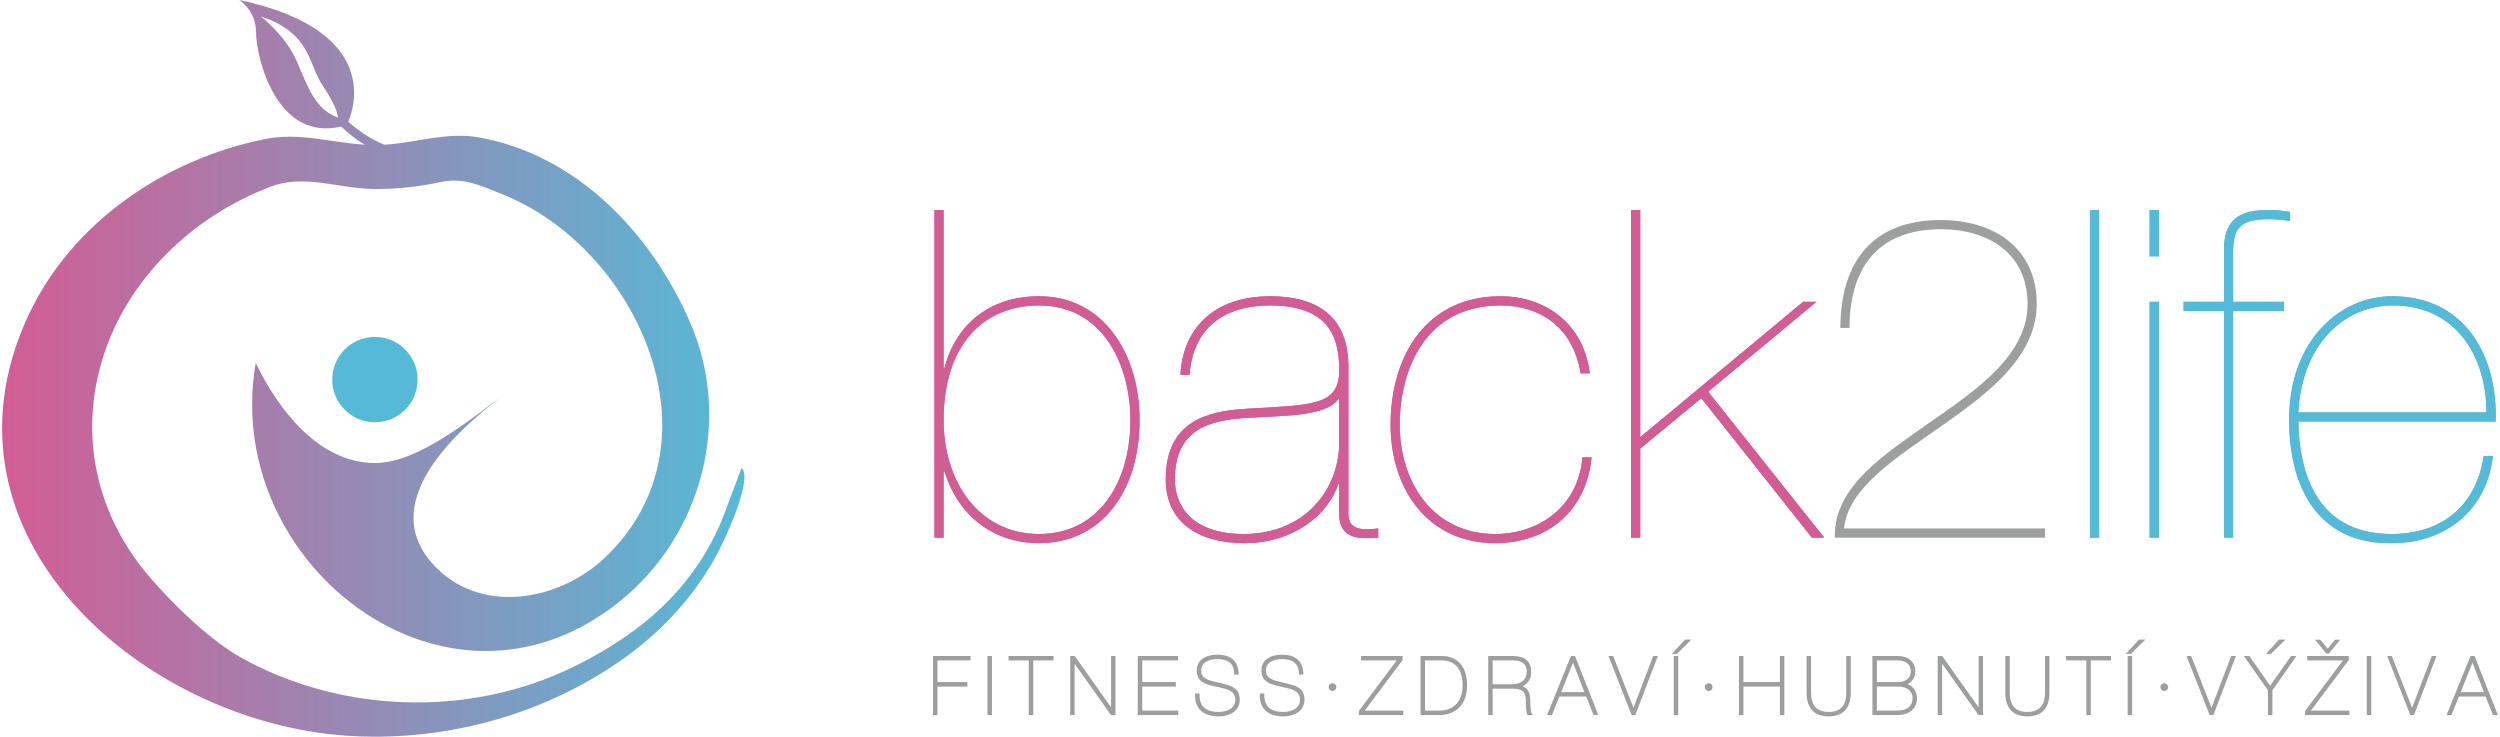
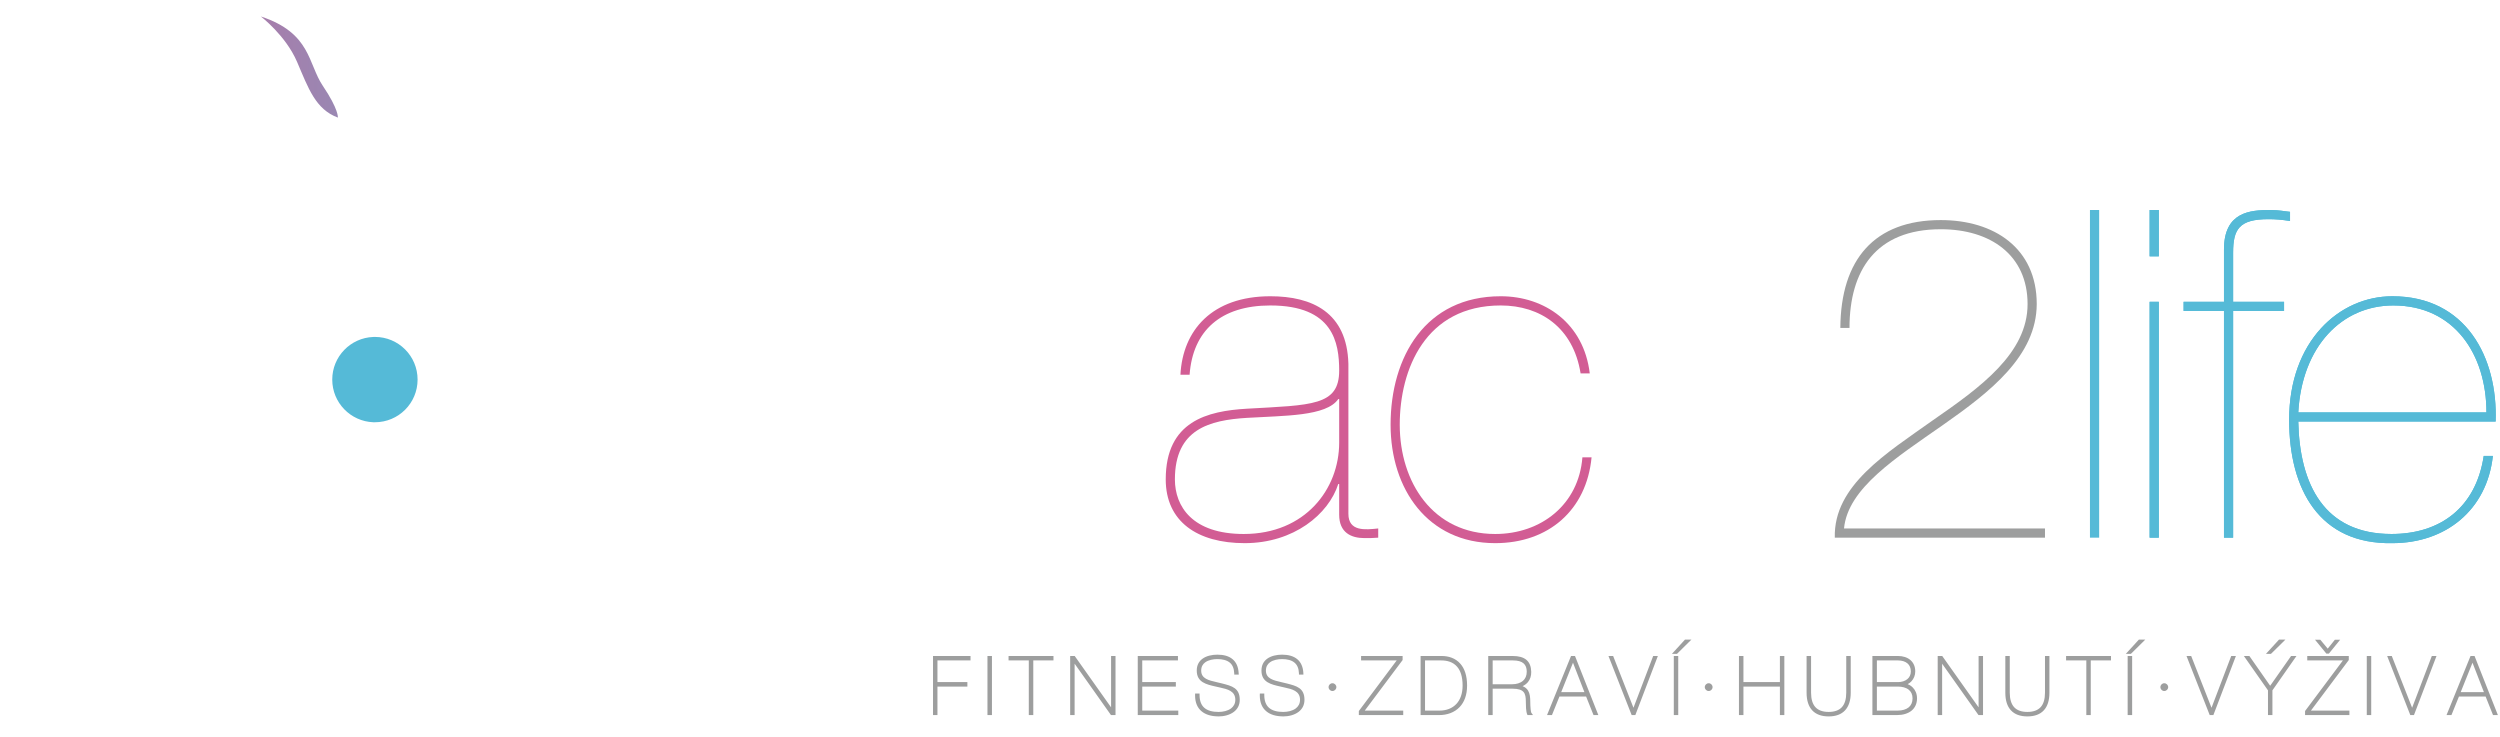
<svg xmlns="http://www.w3.org/2000/svg" xml:space="preserve" width="526px" height="155px" version="1.1" style="shape-rendering:geometricPrecision; text-rendering:geometricPrecision; image-rendering:optimizeQuality; fill-rule:evenodd; clip-rule:evenodd" viewBox="0 0 522.91 154.35">
  <defs>
    <style type="text/css">
   
    .fil3 {fill:#9D9E9E;fill-rule:nonzero}
    .fil2 {fill:#D25D94;fill-rule:nonzero}
    .fil1 {fill:#55BAD7;fill-rule:nonzero}
    .fil0 {fill:url(#id0);fill-rule:nonzero}
   
  </style>
    <linearGradient id="id0" gradientUnits="userSpaceOnUse" x1="0" y1="77.17" x2="155.53" y2="77.17">
      <stop offset="0" style="stop-opacity:1; stop-color:#D25D94" />
      <stop offset="1" style="stop-opacity:1; stop-color:#55BAD7" />
    </linearGradient>
  </defs>
  <g id="Vrstva_x0020_1">
    <g id="_1784714170832">
-       <path class="fil0" d="M154.92 98.03l-3.41 9.12c-1.72,4.68 -4.14,9.09 -7.1,13.1 -6.31,8.52 -14.75,14.49 -24.14,19.19 -13.09,6.55 -28.03,8.91 -42.5,7.2 -9.49,-1.12 -18.78,-3.99 -27.21,-8.58 -9.64,-5.25 -19.62,-17.13 -19.62,-17.13 -11.16,-12.89 -14.96,-29.68 -9.78,-46.12 5.25,-16.66 18.93,-29.52 35.05,-35.68 7.06,-2.7 14.08,0.33 21.56,0.47 0.16,0.01 0.33,0.01 0.5,0.01 4.56,0 9.13,-0.5 13.59,-1.46 4.81,-1.05 8.54,0.77 13.11,2.62 28.39,11.47 46.61,52.16 21.29,76.11 -9.67,9.15 -26.41,12.14 -36.16,1.14 -11.86,-13.38 6.19,-28.81 16.24,-36.22 -7.47,5.4 -18.87,15.22 -28.23,15.22 -0.11,0 -0.23,-0.01 -0.34,-0.01 -11.46,-0.22 -19.86,-11.08 -24.63,-20.96 -3.88,22.27 7.6,43.12 24.63,53.49 15.14,9.23 34.66,10.17 51.67,-3.56 17.24,-13.9 23.56,-38.04 14.75,-58.35 -8.08,-18.66 -23.72,-35.23 -44.42,-38.86 -6.65,-1.16 -12.97,1.15 -19.67,1.55 -0.8,-0.31 -1.59,-0.69 -2.33,-1.1 -2.99,-1.63 -5.27,-3.73 -5.27,-3.73 0,0 9.29,-18.69 -22.83,-25.49 0,0 3.46,2.1 3.52,6.57 0.07,6.07 4.53,23.11 17.84,19.94 0,0 2.73,2.61 4.96,3.8 -7.3,-0.42 -13.65,-2.65 -21.01,-1.15 -20.96,4.25 -40.5,17.47 -49.6,37.2 -21.16,45.86 24.08,84.95 66.95,87.8 1.81,0.12 3.62,0.18 5.44,0.19 18.91,0.09 37.97,-5.79 53.27,-16.97 7.34,-5.36 13.63,-12.19 18.12,-20.11 1.88,-3.16 8.38,-17.08 5.76,-19.24zm-84.57 -73.39l0 0c-4.7,-1.76 -6.17,-6.12 -8.55,-11.67 -2.38,-5.55 -7.59,-9.52 -7.59,-9.52 10.53,3.46 9.85,9.87 12.97,14.51 3.4,5.04 3.17,6.68 3.17,6.68z" />
+       <path class="fil0" d="M154.92 98.03l-3.41 9.12zm-84.57 -73.39l0 0c-4.7,-1.76 -6.17,-6.12 -8.55,-11.67 -2.38,-5.55 -7.59,-9.52 -7.59,-9.52 10.53,3.46 9.85,9.87 12.97,14.51 3.4,5.04 3.17,6.68 3.17,6.68z" />
      <path class="fil1" d="M78.11 88.47c4.94,0 8.94,-4 8.94,-8.94 0,-4.94 -4,-8.94 -8.94,-8.94 -0.12,0 -0.23,0.01 -0.34,0.01 -4.78,0.18 -8.6,4.11 -8.6,8.93 0,4.83 3.82,8.75 8.6,8.94 0.11,0 0.22,0 0.34,0z" />
    </g>
    <g id="_1784714161328">
-       <path class="fil2" d="M197.26 77.07l0.2 0c2.3,-8.94 9.32,-15 19.8,-15 13.56,0 21.06,12.12 21.06,25.96 0,14.91 -7.98,25.77 -21.06,25.77 -10.09,0 -17.21,-6.35 -19.8,-15l-0.2 0 0 13.85 -1.92 0 0 -68.65 1.92 0 0 33.07zm20 34.81l0 0c12.79,0 19.14,-11.16 19.14,-23.85 0,-11.44 -5.68,-24.03 -19.14,-24.03 -12.02,0 -20,8.65 -20,24.03 0,12.79 7.31,23.85 20,23.85z" />
      <path class="fil2" d="M246.88 78.51c0.48,-9.32 6.63,-16.44 18.84,-16.44 8.75,0 16.06,3.37 16.35,14.14l0 31.44c0,3.75 3.55,3.36 6.25,3.07l0 1.93c-0.97,0.09 -1.93,0.09 -2.89,0.09 -2.79,0 -5.29,-1.15 -5.29,-4.9l0 -6.44 -0.19 0c-2.02,6.34 -9.33,12.4 -19.61,12.4 -9.91,0 -16.54,-4.52 -16.54,-13.36 0,-12.22 8.75,-14.33 17.02,-14.81 13.55,-0.77 19.32,-0.58 19.32,-7.98 0,-5.87 -1.25,-13.65 -14.42,-13.65 -10.38,0 -16.25,5.28 -16.92,14.51l-1.92 0zm33.26 5.1l0 0 -0.19 0c-2.5,3.65 -11.35,3.46 -19.13,3.94 -7.79,0.48 -15.1,2.31 -15.1,12.89 0,5.67 3.66,11.44 14.42,11.44 12.89,0 20,-9.42 20,-19.14l0 -9.13z" />
      <path class="fil2" d="M333.02 95.82c-1.05,11.06 -9.03,17.98 -20.19,17.98 -14.13,0 -21.92,-11.34 -21.92,-24.81 0,-14.23 7.31,-26.92 23.08,-26.92 9.23,0 17.4,5.67 18.65,16.16l-1.92 0c-1.54,-9.62 -8.46,-14.23 -16.73,-14.23 -15.77,0 -21.16,13.36 -21.16,24.99 0,12.02 6.93,22.89 20,22.89 9.62,0 17.5,-6.16 18.27,-16.06l1.92 0z" />
-       <polygon class="fil2" points="343.22,93.99 343.22,112.65 341.29,112.65 341.29,44 343.22,44 343.22,91.59 377.35,63.23 380.14,63.23 357.45,82.07 381.77,112.65 379.18,112.65 356.01,83.42 " />
-       <polygon class="fil1" points="437.44,44 439.37,44 439.37,112.65 437.44,112.65 " />
      <path class="fil1" d="M451.87 53.71l-1.93 0 0 -9.71 1.93 0 0 9.71zm0 58.94l0 0 -1.93 0 0 -49.42 1.93 0 0 49.42z" />
      <path class="fil1" d="M457.06 65.15l0 -1.92 8.46 0 0 -10.96c0,-7.89 5.48,-8.27 9.71,-8.27 1.82,0 3.08,0.29 4.13,0.38l0 1.92c-1.82,-0.28 -3.07,-0.38 -4.52,-0.38 -6.15,0 -7.4,2.11 -7.4,7.02l0 10.29 10.67 0 0 1.92 -10.67 0 0 47.5 -1.92 0 0 -47.5 -8.46 0z" />
      <path class="fil1" d="M481.09 88.32c0.29,13.27 5.48,23.56 19.52,23.56 10.29,0 17.69,-5.58 19.33,-16.35l1.92 0c-1.25,11.35 -9.9,18.27 -21.06,18.27 -15.28,0.29 -21.63,-11.25 -21.63,-25.86 0,-16.44 10.48,-25.87 21.63,-25.87 15.39,0 22.12,12.79 21.64,26.25l-41.35 0zm39.42 -1.92l0 0c0,-12.12 -6.73,-22.4 -19.51,-22.4 -10.77,0 -19.14,8.55 -19.91,22.4l39.42 0z" />
-       <path class="fil2" d="M197.26 77.07l0.2 0c2.3,-8.94 9.32,-15 19.8,-15 13.56,0 21.06,12.12 21.06,25.96 0,14.91 -7.98,25.77 -21.06,25.77 -10.09,0 -17.21,-6.35 -19.8,-15l-0.2 0 0 13.85 -1.92 0 0 -68.65 1.92 0 0 33.07zm145.96 16.92l0 18.66 -1.93 0 0 -68.65 1.93 0 0 47.59 34.13 -28.36 2.79 0 -22.69 18.84 24.32 30.58 -2.59 0 -23.17 -29.23 -12.79 10.57zm-10.2 1.83c-1.05,11.06 -9.03,17.98 -20.19,17.98 -14.13,0 -21.92,-11.34 -21.92,-24.81 0,-14.23 7.31,-26.92 23.08,-26.92 9.23,0 17.4,5.67 18.65,16.15l-1.92 0c-1.54,-9.61 -8.46,-14.22 -16.73,-14.22 -15.77,0 -21.16,13.36 -21.16,24.99 0,12.02 6.93,22.89 20,22.89 9.62,0 17.5,-6.16 18.27,-16.06l1.92 0zm-86.14 -17.31c0.48,-9.32 6.63,-16.44 18.84,-16.44 8.75,0 16.06,3.37 16.35,14.14l0 31.44c0,3.75 3.55,3.36 6.25,3.07l0 1.93c-0.97,0.09 -1.93,0.09 -2.89,0.09 -2.79,0 -5.29,-1.15 -5.29,-4.9l0 -6.44 -0.19 0c-2.02,6.34 -9.33,12.4 -19.61,12.4 -9.91,0 -16.54,-4.52 -16.54,-13.36 0,-12.22 8.75,-14.33 17.02,-14.81 13.55,-0.77 19.32,-0.58 19.32,-7.98 0,-5.87 -1.25,-13.65 -14.42,-13.65 -10.38,0 -16.25,5.28 -16.92,14.51l-1.92 0zm33.26 5.1l0 0 -0.19 0c-2.5,3.65 -11.35,3.46 -19.13,3.94 -7.79,0.48 -15.1,2.31 -15.1,12.89 0,5.67 3.66,11.44 14.42,11.44 12.89,0 20,-9.42 20,-19.14l0 -9.13zm-62.88 28.27l0 0c12.79,0 19.14,-11.16 19.14,-23.85 0,-11.44 -5.68,-24.03 -19.14,-24.03 -12.02,0 -20,8.65 -20,24.03 0,12.79 7.31,23.85 20,23.85z" />
      <path class="fil1" d="M437.44 44l1.93 0 0 68.65 -1.93 0 0 -68.65zm43.65 44.32c0.29,13.27 5.48,23.56 19.52,23.56 10.29,0 17.69,-5.58 19.33,-16.35l1.92 0c-1.25,11.35 -9.9,18.27 -21.06,18.27 -15.28,0.29 -21.63,-11.25 -21.63,-25.86 0,-16.44 10.48,-25.87 21.63,-25.87 15.39,0 22.12,12.79 21.64,26.25l-41.35 0zm39.42 -1.92l0 0c0,-12.12 -6.73,-22.4 -19.51,-22.4 -10.77,0 -19.14,8.55 -19.91,22.4l39.42 0zm-63.45 -21.25l0 -1.92 8.46 0 0 -10.96c0,-7.89 5.48,-8.27 9.71,-8.27 1.82,0 3.08,0.29 4.13,0.38l0 1.92c-1.82,-0.28 -3.07,-0.38 -4.52,-0.38 -6.15,0 -7.4,2.11 -7.4,7.02l0 10.29 10.67 0 0 1.92 -10.67 0 0 47.5 -1.92 0 0 -47.5 -8.46 0zm-5.19 -11.44l-1.93 0 0 -9.71 1.93 0 0 9.71zm0 58.94l0 0 -1.93 0 0 -49.42 1.93 0 0 49.42z" />
      <path class="fil3" d="M428.02 110.72l0 1.93 -44.04 0c-0.28,-10.96 10.87,-17.7 20.58,-24.62 10,-6.92 19.81,-14.03 19.81,-24.32 0,-10.29 -7.79,-15.68 -18.18,-15.68 -13.65,0 -19.13,8.66 -19.13,20.68l-1.92 0c0.09,-14.33 7.11,-22.6 21.05,-22.6 11.16,0 20.1,5.87 20.1,17.6 -0.1,21.73 -38.75,30.09 -40.38,47.01l42.11 0zm-232.05 32.19l6.27 0 0 0.94 -6.27 0 0 5.97 -0.93 0 0 -12.38 7.86 0 0 0.93 -6.93 0 0 4.54zm257.86 1.05c0,0.45 -0.37,0.82 -0.82,0.82 -0.45,0 -0.81,-0.37 -0.81,-0.82 0,-0.44 0.36,-0.81 0.81,-0.81 0.45,0 0.82,0.37 0.82,0.81zm-95.46 0c0,0.45 -0.36,0.82 -0.81,0.82 -0.45,0 -0.82,-0.37 -0.82,-0.82 0,-0.44 0.37,-0.81 0.82,-0.81 0.45,0 0.81,0.37 0.81,0.81zm-78.82 0c0,0.45 -0.37,0.82 -0.82,0.82 -0.45,0 -0.81,-0.37 -0.81,-0.82 0,-0.44 0.36,-0.81 0.81,-0.81 0.45,0 0.82,0.37 0.82,0.81zm235.2 1.98l-1.57 3.88 -1.03 0c1.68,-4.13 3.36,-8.25 5.03,-12.38l0.84 0 4.89 12.38 -1.02 0 -1.55 -3.88 -5.59 0zm5.23 -0.93l-2.39 -6.16 -2.47 6.16 4.86 0zm-10.7 -7.57l0.77 0c-1.57,4.12 -3.14,8.25 -4.72,12.38l-0.77 0 -4.85 -12.38 0.97 0 4.26 10.85 4.13 -10.85 0.21 0zm-13.54 0l0.63 0 0 12.38 -0.93 0 0 -12.38 0.3 0zm-3.94 11.74l0 0.64 -9.29 0 0 -0.85 7.93 -10.6 -7.47 0 0 -0.93 8.7 0 0 0.85 -7.93 10.59 8.06 0 0 0.3zm-6 -15.03l1.46 1.75 1.49 -1.86 1.11 0 -2.36 2.9 -0.53 0 -2.37 -2.9 1.1 0 0.1 0.11zm-6.06 3.29l0.97 0 -5.04 7.2 0 5.18 -0.93 0 0 -5.18 -5.05 -7.2 1.15 0 4.36 6.24 4.38 -6.24 0.16 0zm-1.87 -2.91l-2.5 2.46 -1.05 0 2.73 -2.98 1.34 0 -0.52 0.52zm-10.62 2.91l0.77 0c-1.57,4.12 -3.14,8.25 -4.72,12.38l-0.77 0 -4.86 -12.38 0.98 0 4.26 10.85 4.13 -10.85 0.21 0zm-18.74 -2.91l-2.49 2.46 -1.06 0 2.73 -2.98 1.34 0 -0.52 0.52zm-2.86 2.91l0.63 0 0 12.38 -0.94 0 0 -12.38 0.31 0zm-13.21 0.63l0 -0.63 9.41 0 0 0.93 -4.24 0 0 11.45 -0.93 0 0 -11.45 -4.24 0 0 -0.3zm-4.12 -0.63l0.63 0 0 7.69c0,1.63 -0.4,2.86 -1.17,3.69 -0.79,0.86 -1.95,1.28 -3.45,1.28 -1.49,0 -2.66,-0.42 -3.45,-1.28 -0.77,-0.83 -1.17,-2.06 -1.17,-3.69l0 -7.69 0.93 0 0 7.69c0,1.34 0.31,2.37 0.92,3.04 0.6,0.65 1.52,0.99 2.77,0.99 1.25,0 2.17,-0.34 2.77,-0.99 0.62,-0.67 0.92,-1.7 0.92,-3.04l0 -7.69 0.3 0zm-22.48 0l0.65 0 7.62 10.76 0 -10.76 0.93 0 0 12.38 -0.95 0 -7.62 -10.76 0 10.76 -0.93 0 0 -12.38 0.3 0zm-13.67 0l5.06 0c1.03,0 1.96,0.29 2.63,0.88 0.61,0.54 0.98,1.33 0.98,2.36 0,0.79 -0.3,1.52 -0.8,2.06 -0.22,0.24 -0.49,0.45 -0.79,0.6 0.41,0.16 0.78,0.4 1.08,0.72 0.54,0.54 0.88,1.31 0.88,2.26 0,1.11 -0.43,1.98 -1.14,2.57 -0.75,0.61 -1.81,0.93 -3.04,0.93l-5.17 0 0 -12.38 0.31 0zm0.63 5.47l4.43 0c0.76,0 1.47,-0.21 1.97,-0.64 0.43,-0.36 0.71,-0.9 0.71,-1.59 0,-0.75 -0.26,-1.31 -0.69,-1.68 -0.48,-0.42 -1.19,-0.63 -1.99,-0.63l-4.43 0 0 4.54zm0 5.97l4.38 0c0.93,0 1.74,-0.23 2.3,-0.69 0.49,-0.42 0.79,-1.03 0.79,-1.86 0,-0.83 -0.3,-1.41 -0.77,-1.8 -0.58,-0.48 -1.42,-0.68 -2.27,-0.68l-4.43 0 0 5.03zm-6.12 -11.44l0.64 0 0 7.69c0,1.63 -0.41,2.86 -1.18,3.69 -0.79,0.86 -1.95,1.28 -3.45,1.28 -1.49,0 -2.65,-0.42 -3.45,-1.28 -0.76,-0.83 -1.17,-2.06 -1.17,-3.69l0 -7.69 0.94 0 0 7.69c0,1.34 0.3,2.37 0.92,3.04 0.6,0.65 1.52,0.99 2.76,0.99 1.25,0 2.17,-0.34 2.77,-0.99 0.62,-0.67 0.92,-1.7 0.92,-3.04l0 -7.69 0.3 0zm-21.84 6.41l0 5.97 -0.94 0 0 -12.38 0.94 0 0 5.47 7.64 0 0 -5.47 0.93 0 0 12.38 -0.93 0 0 -5.97 -7.64 0zm-11.43 -9.32l-2.49 2.46 -1.06 0 2.73 -2.98 1.35 0 -0.53 0.52zm-2.86 2.91l0.63 0 0 12.38 -0.93 0 0 -12.38 0.3 0zm-4.41 0l0.77 0c-1.57,4.12 -3.14,8.25 -4.72,12.38l-0.77 0 -4.86 -12.38 0.98 0 4.26 10.85 4.13 -10.85 0.21 0zm-19.85 8.5l-1.57 3.88 -1.03 0c1.68,-4.13 3.35,-8.25 5.03,-12.38l0.83 0 4.89 12.38 -1.01 0 -1.55 -3.88 -5.59 0zm5.23 -0.93l-2.39 -6.16 -2.47 6.16 4.86 0zm-19.52 4.81l-0.63 0 0 -12.38 5.11 0c1.3,0 2.25,0.27 2.89,0.81 0.66,0.56 0.98,1.39 1.01,2.5 0.02,0.86 -0.22,1.59 -0.69,2.16 -0.29,0.35 -0.67,0.63 -1.12,0.85 0.53,0.21 0.9,0.52 1.15,0.93 0.37,0.61 0.46,1.4 0.46,2.4 0,0.39 0.02,1.05 0.08,1.57 0.04,0.33 0.09,0.6 0.14,0.68l0.35 0.48 -1.15 0 -0.08 -0.18c-0.12,-0.28 -0.19,-0.75 -0.23,-1.24 -0.03,-0.48 -0.04,-0.99 -0.04,-1.36 0,-0.9 -0.09,-1.6 -0.48,-2.05 -0.38,-0.45 -1.09,-0.7 -2.34,-0.7l-4.13 0 0 5.53 -0.3 0zm0.3 -6.46l4.1 0c0.87,0 1.69,-0.23 2.26,-0.73 0.48,-0.42 0.78,-1.05 0.78,-1.91 0,-0.74 -0.21,-1.33 -0.65,-1.72 -0.46,-0.41 -1.18,-0.63 -2.23,-0.63l-4.26 0 0 4.99zm-14.8 -5.92l4.12 0c1.39,0 2.89,0.42 3.95,1.67 0.82,0.96 1.37,2.41 1.37,4.52 0,2.02 -0.6,3.49 -1.54,4.49 -1.11,1.18 -2.68,1.7 -4.29,1.7l-3.91 0 0 -12.38 0.3 0zm0.63 11.44l3.06 0c1.39,0 2.65,-0.46 3.53,-1.42 0.79,-0.86 1.28,-2.13 1.28,-3.83 0,-1.88 -0.45,-3.13 -1.14,-3.93 -0.85,-1 -2.09,-1.33 -3.32,-1.33l-3.41 0 0 10.51zm-4.57 0.3l0 0.64 -9.3 0 0 -0.85 7.93 -10.6 -7.46 0 0 -0.93 8.7 0 0 0.85 -7.93 10.59 8.06 0 0 0.3zm-21.85 -8.13c-0.04,-1.03 -0.37,-1.75 -0.92,-2.21 -0.62,-0.53 -1.54,-0.75 -2.61,-0.75 -0.88,0 -1.87,0.18 -2.55,0.68 -0.5,0.36 -0.84,0.92 -0.84,1.73 0,1.69 1.57,2.04 3.27,2.43 0.37,0.08 0.72,0.17 1.09,0.26 2.08,0.53 3.72,0.95 3.72,3.44 0,1.12 -0.49,1.95 -1.23,2.51 -0.86,0.66 -2.06,0.96 -3.23,0.96 0,-0.01 -0.13,-0.01 -0.14,-0.01 -1.36,-0.02 -2.54,-0.35 -3.39,-1.06 -0.86,-0.71 -1.37,-1.8 -1.37,-3.32l0.01 -0.41 0.93 0 0 0.31c0,1.24 0.35,2.1 0.97,2.66 0.7,0.63 1.74,0.89 2.99,0.89 0.96,0 1.94,-0.22 2.63,-0.73 0.54,-0.41 0.9,-1 0.9,-1.82 0,-1.85 -1.68,-2.23 -3.24,-2.57 -0.23,-0.05 -0.46,-0.1 -0.66,-0.15l-0.21 -0.05c-1.96,-0.44 -3.97,-0.89 -3.97,-3.34 0,-1.14 0.46,-1.93 1.16,-2.46 0.86,-0.64 2.05,-0.88 3.16,-0.88 1.29,0 2.42,0.29 3.22,0.98 0.72,0.62 1.17,1.55 1.24,2.89l0.01 0.31 -0.93 0 -0.01 -0.29zm-13.56 0c-0.04,-1.03 -0.37,-1.75 -0.91,-2.21 -0.63,-0.53 -1.55,-0.75 -2.62,-0.75 -0.87,0 -1.87,0.18 -2.55,0.68 -0.5,0.36 -0.84,0.92 -0.84,1.73 0,1.69 1.57,2.04 3.27,2.43 0.37,0.08 0.72,0.17 1.09,0.26 2.08,0.53 3.72,0.95 3.72,3.44 0,1.12 -0.49,1.95 -1.23,2.51 -0.86,0.66 -2.06,0.96 -3.22,0.96 -0.01,-0.01 -0.13,-0.01 -0.15,-0.01 -1.36,-0.02 -2.54,-0.35 -3.39,-1.06 -0.86,-0.71 -1.37,-1.8 -1.37,-3.32l0.01 -0.41 0.93 0 0 0.31c0,1.24 0.35,2.1 0.97,2.66 0.7,0.63 1.75,0.89 3,0.89 0.95,0 1.93,-0.22 2.62,-0.73 0.54,-0.41 0.9,-1 0.9,-1.82 0,-1.85 -1.68,-2.23 -3.23,-2.57 -0.24,-0.05 -0.47,-0.11 -0.66,-0.15l-0.22 -0.05c-1.96,-0.44 -3.97,-0.89 -3.97,-3.34 0,-1.14 0.46,-1.93 1.17,-2.46 0.85,-0.64 2.04,-0.88 3.15,-0.88 1.3,0 2.42,0.28 3.22,0.98 0.72,0.62 1.17,1.55 1.24,2.89l0.02 0.31 -0.94 0 -0.01 -0.29zm-19.27 7.83l7.55 0 0 0.94 -8.49 0 0 -12.38 8.42 0 0 0.93 -7.48 0 0 4.54 7.04 0 0 0.94 -7.04 0 0 5.03zm-14.8 -11.44l0.65 0 7.62 10.76 0 -10.76 0.93 0 0 12.38 -0.95 0 -7.62 -10.77 0 10.77 -0.93 0 0 -12.38 0.3 0zm-13.21 0.63l0 -0.63 9.41 0 0 0.93 -4.23 0 0 11.45 -0.94 0 0 -11.45 -4.24 0 0 -0.3zm-4.11 -0.63l0.63 0 0 12.38 -0.94 0 0 -12.38 0.31 0z" />
    </g>
  </g>
</svg>